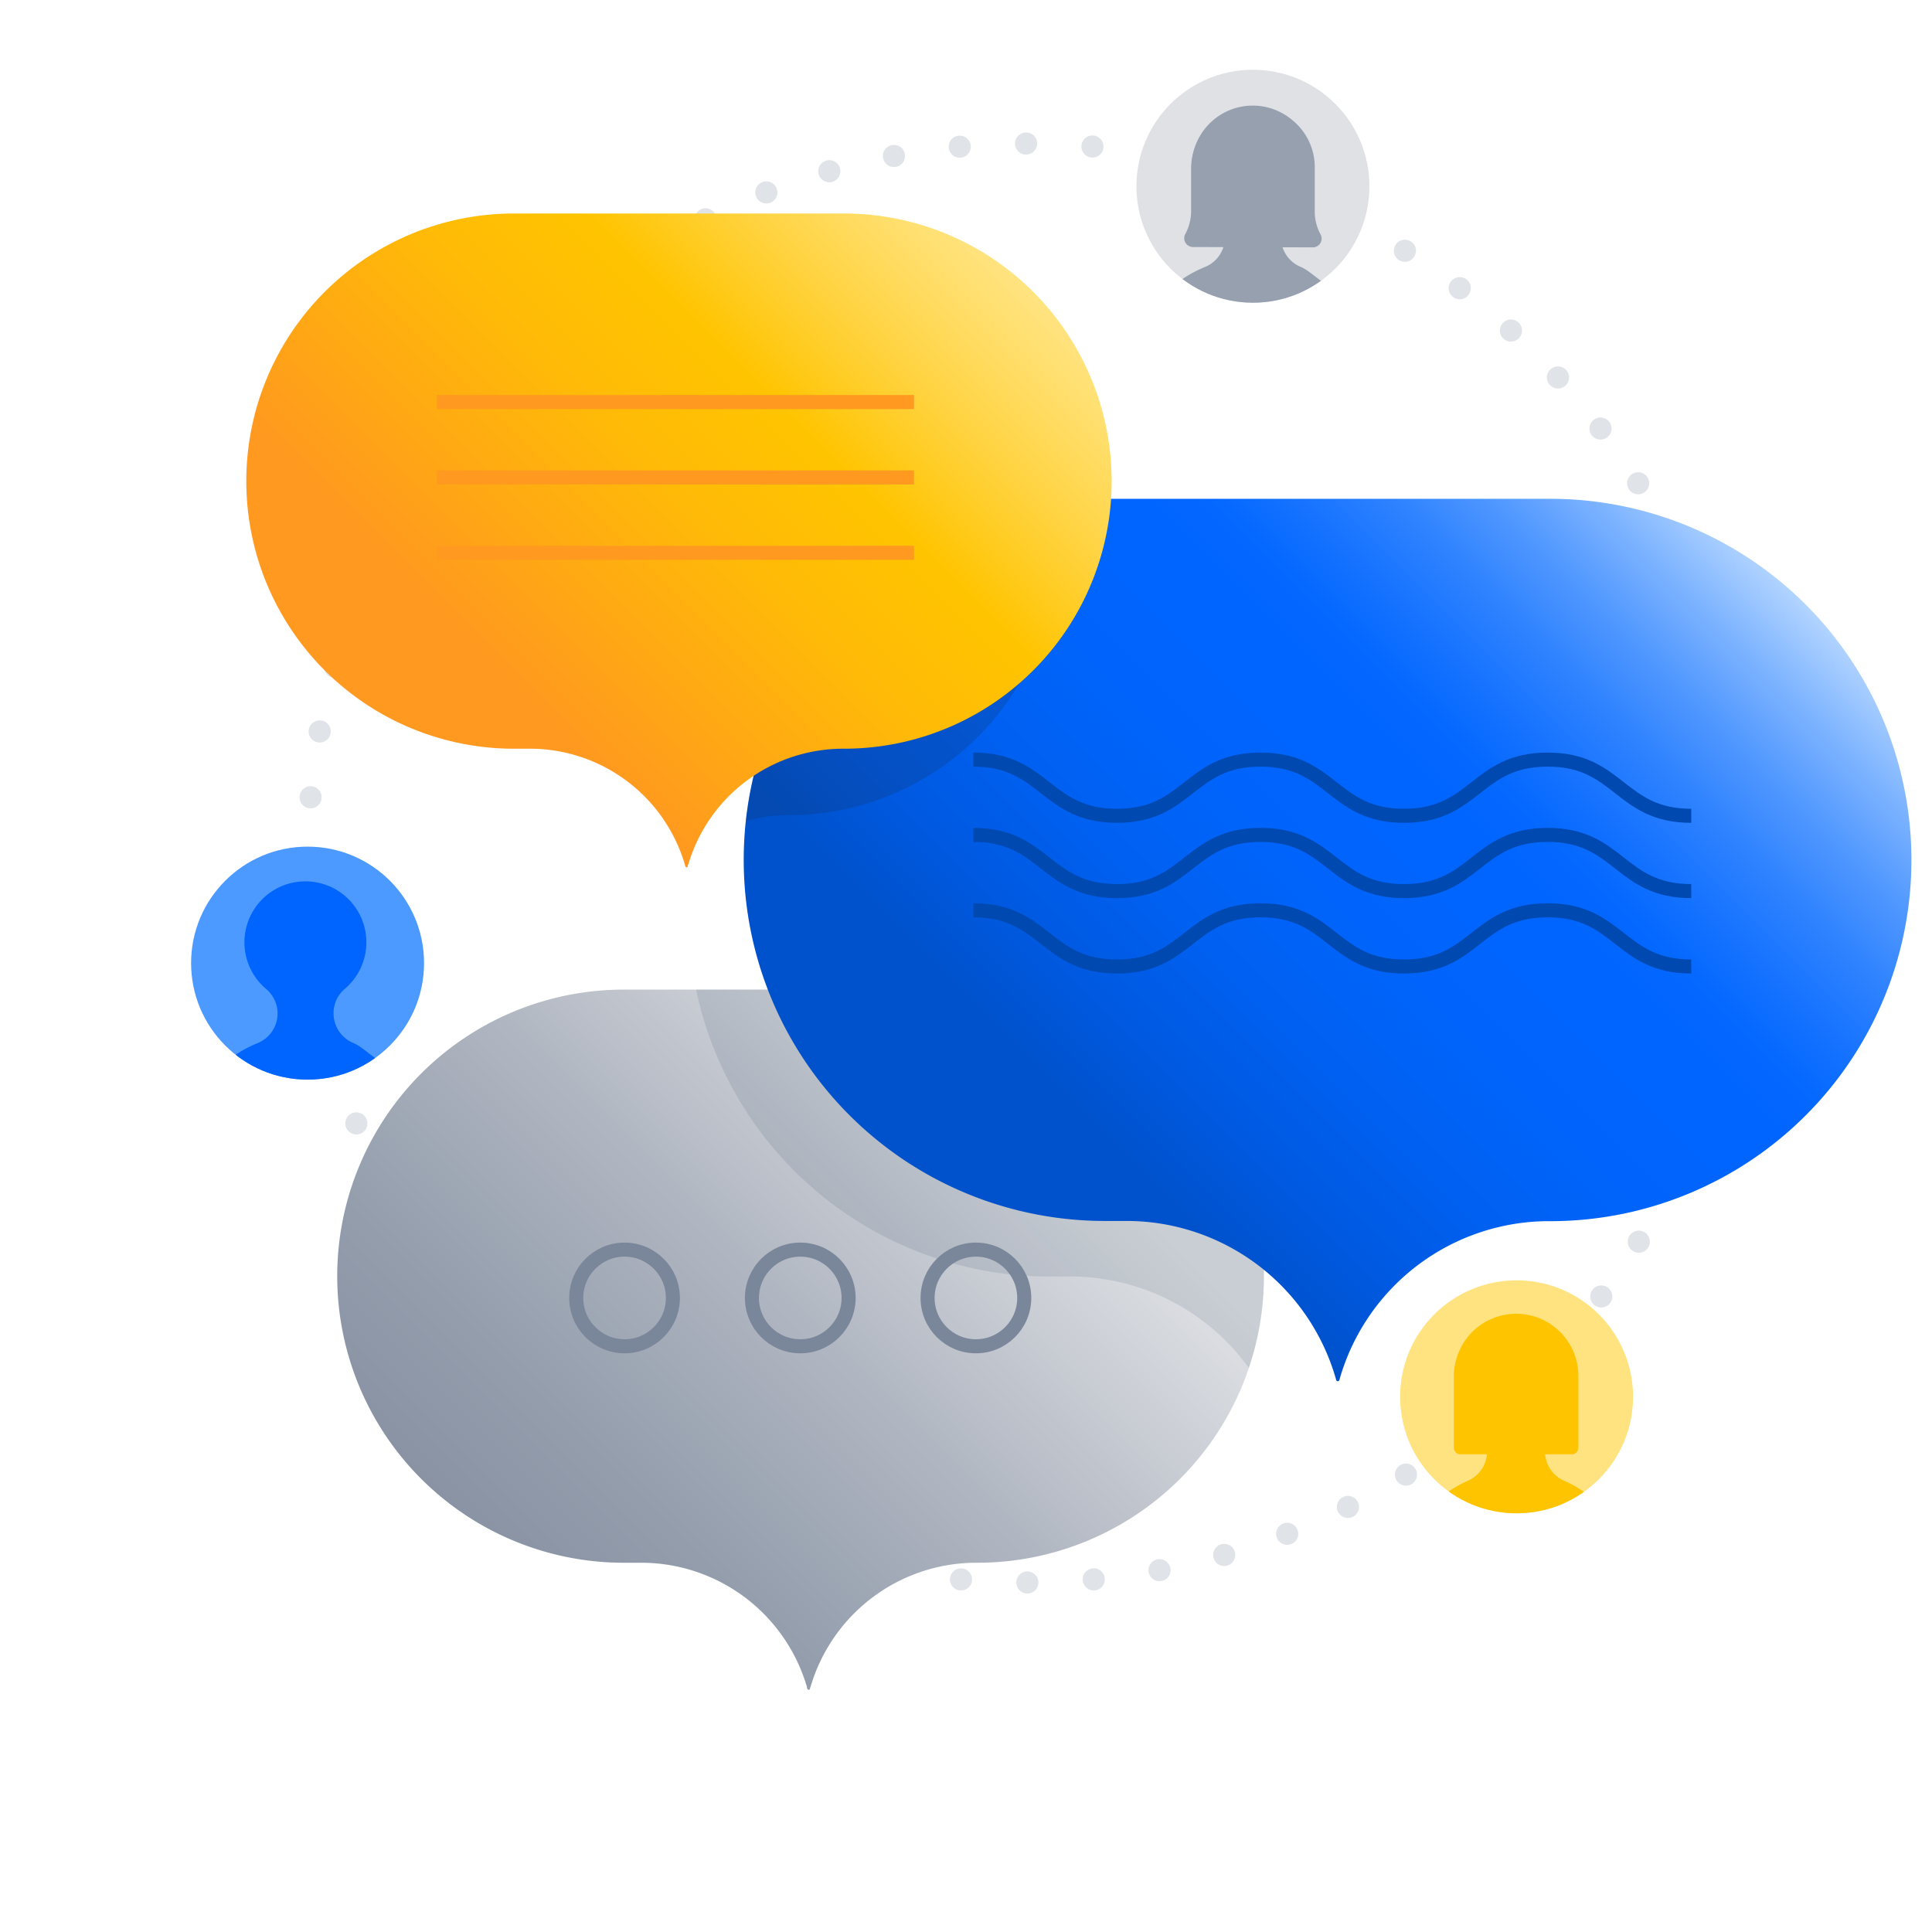
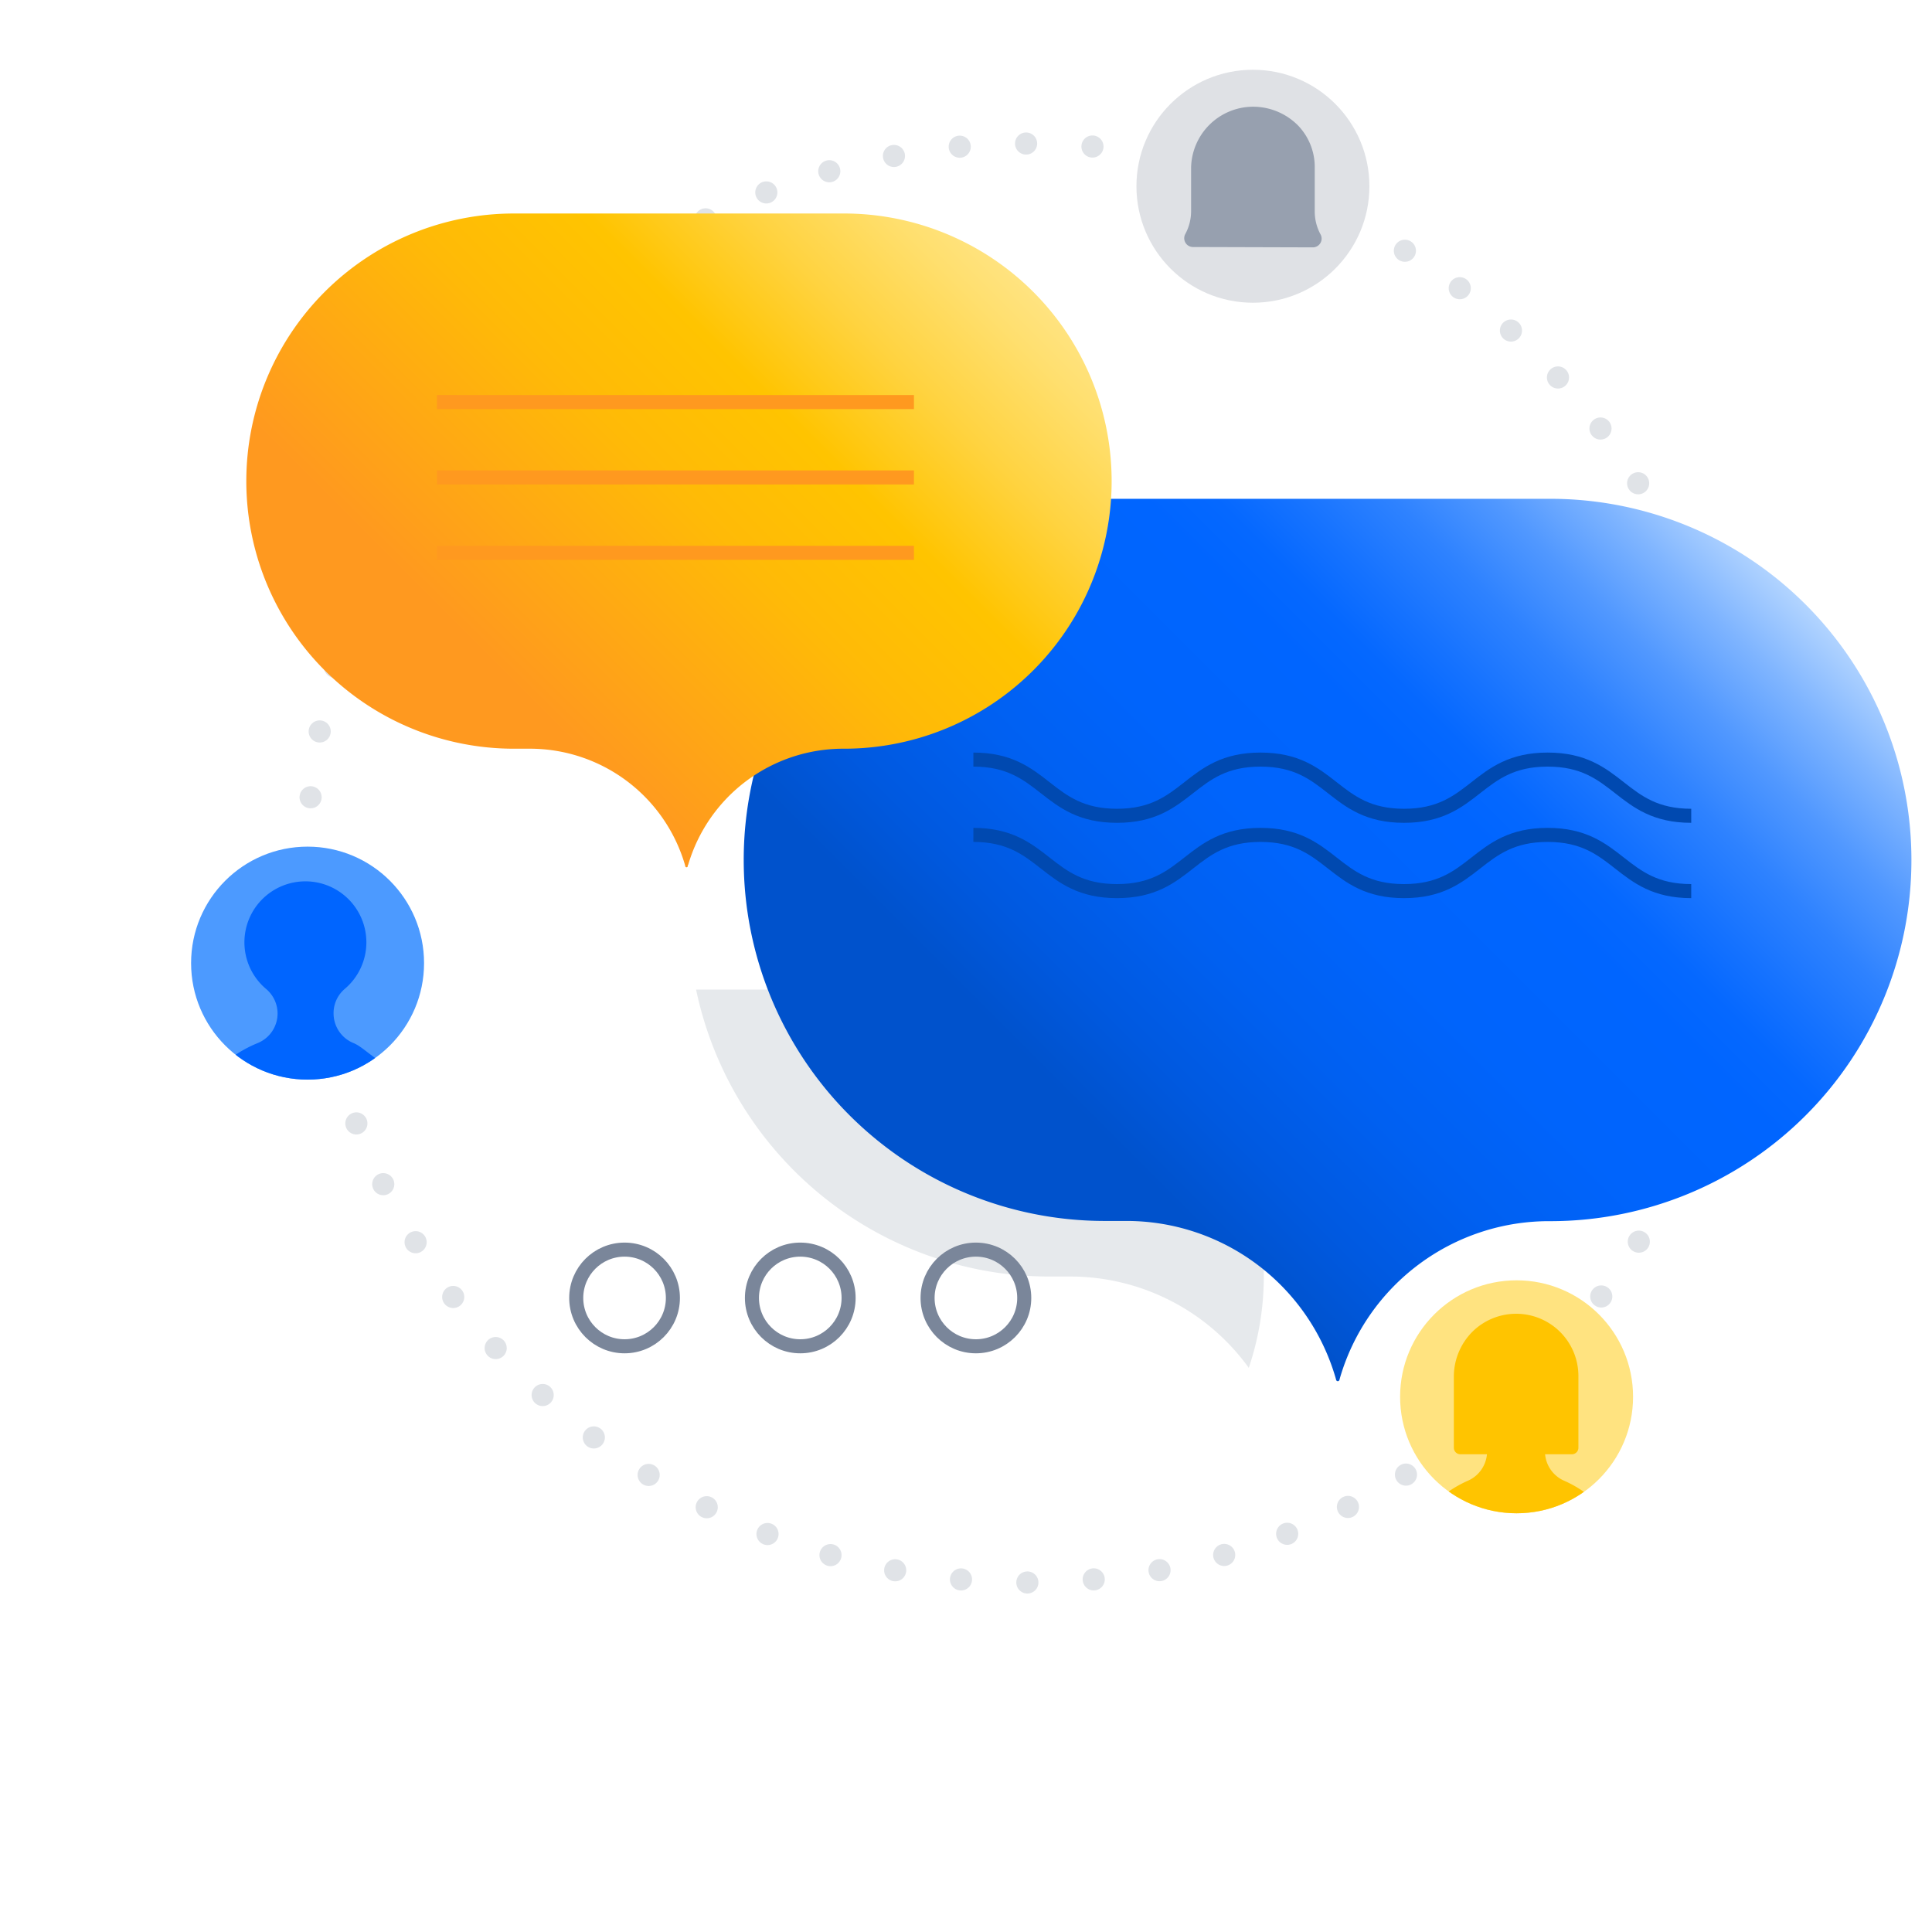
<svg xmlns="http://www.w3.org/2000/svg" id="Objects" width="275" height="275" viewBox="0 0 275 275">
  <defs>
    <style>
      .cls-1 {
        fill: #dfe1e5;
      }

      .cls-2 {
        fill: #4c9aff;
      }

      .cls-3 {
        fill: #ffe380;
      }

      .cls-4 {
        opacity: 0.5;
      }

      .cls-17, .cls-18, .cls-19, .cls-5 {
        fill: none;
        stroke-miterlimit: 10;
      }

      .cls-5 {
        stroke: #c1c7d0;
        stroke-linecap: round;
        stroke-width: 3.15px;
        stroke-dasharray: 0 9.46;
      }

      .cls-6 {
        fill: url(#linear-gradient);
      }

      .cls-7 {
        fill: #091e42;
        opacity: 0.1;
      }

      .cls-8 {
        fill: url(#linear-gradient-2);
      }

      .cls-9 {
        fill: #172b4d;
        opacity: 0.2;
      }

      .cls-10 {
        fill: url(#linear-gradient-3);
      }

      .cls-11 {
        clip-path: url(#clip-path);
      }

      .cls-12 {
        fill: #97a0af;
      }

      .cls-13 {
        clip-path: url(#clip-path-2);
      }

      .cls-14 {
        fill: #0065ff;
      }

      .cls-15 {
        clip-path: url(#clip-path-3);
      }

      .cls-16 {
        fill: #ffc400;
      }

      .cls-17 {
        stroke: #ff991f;
      }

      .cls-17, .cls-18, .cls-19 {
        stroke-width: 2px;
      }

      .cls-18 {
        stroke: #0049b0;
      }

      .cls-19 {
        stroke: #7a869a;
      }
    </style>
    <linearGradient id="linear-gradient" x1="72.48" y1="223.07" x2="155.33" y2="140.22" gradientUnits="userSpaceOnUse">
      <stop offset="0" stop-color="#8993a4" />
      <stop offset="0.17" stop-color="#939dac" />
      <stop offset="0.46" stop-color="#b0b6c1" />
      <stop offset="0.83" stop-color="#dddfe3" />
      <stop offset="0.85" stop-color="#dfe1e5" />
    </linearGradient>
    <linearGradient id="linear-gradient-2" x1="136.77" y1="174.62" x2="241.16" y2="70.23" gradientUnits="userSpaceOnUse">
      <stop offset="0.16" stop-color="#0052cc" />
      <stop offset="0.25" stop-color="#0059e0" />
      <stop offset="0.36" stop-color="#0060f1" />
      <stop offset="0.48" stop-color="#0064fc" />
      <stop offset="0.62" stop-color="#0065ff" />
      <stop offset="0.67" stop-color="#0568ff" />
      <stop offset="0.72" stop-color="#1572ff" />
      <stop offset="0.79" stop-color="#2e82ff" />
      <stop offset="0.86" stop-color="#5198ff" />
      <stop offset="0.93" stop-color="#7eb4ff" />
      <stop offset="1" stop-color="#b2d4ff" />
    </linearGradient>
    <linearGradient id="linear-gradient-3" x1="57.96" y1="107.16" x2="135.33" y2="29.8" gradientUnits="userSpaceOnUse">
      <stop offset="0.16" stop-color="#ff991f" />
      <stop offset="0.21" stop-color="#ff9e1b" />
      <stop offset="0.49" stop-color="#ffba07" />
      <stop offset="0.66" stop-color="#ffc400" />
      <stop offset="0.81" stop-color="#ffd340" />
      <stop offset="0.94" stop-color="#ffdf6e" />
      <stop offset="1" stop-color="#ffe380" />
    </linearGradient>
    <clipPath id="clip-path">
      <circle class="cls-1" cx="178.34" cy="26.51" r="16.58" />
    </clipPath>
    <clipPath id="clip-path-2">
      <circle class="cls-2" cx="43.78" cy="137.09" r="16.58" />
    </clipPath>
    <clipPath id="clip-path-3">
      <circle class="cls-3" cx="215.87" cy="198.82" r="16.58" />
    </clipPath>
  </defs>
  <g class="cls-4">
    <circle class="cls-5" cx="146.19" cy="122.84" r="102.41" />
  </g>
  <g>
-     <path class="cls-6" d="M139.08,140.86H88.74A40.79,40.79,0,0,0,48,181.65h0a40.79,40.79,0,0,0,40.79,40.79h2.31a24.59,24.59,0,0,1,23.76,17.68c0,.09,0,.18.07.26a.19.19,0,0,0,.37,0c0-.08,0-.17.07-.26a24.59,24.59,0,0,1,23.76-17.68h0a40.8,40.8,0,0,0,40.79-40.79h0A40.79,40.79,0,0,0,139.08,140.86Z" />
    <path class="cls-7" d="M139.08,140.86h-40a51.41,51.41,0,0,0,50.31,40.84h2.91a31.33,31.33,0,0,1,25.45,13,40.67,40.67,0,0,0,2.14-13h0A40.79,40.79,0,0,0,139.08,140.86Z" />
  </g>
  <path class="cls-8" d="M220.68,71H157.25a51.39,51.39,0,0,0-51.39,51.4h0a51.39,51.39,0,0,0,51.39,51.39h2.92A31,31,0,0,1,190.1,196.1l.09.33a.24.24,0,0,0,.46,0l.09-.33a31,31,0,0,1,29.94-22.28h0a51.39,51.39,0,0,0,51.39-51.39h0A51.39,51.39,0,0,0,220.68,71Z" />
-   <path class="cls-9" d="M150.35,77.94h0a38.08,38.08,0,0,0-.54-6.36,51.4,51.4,0,0,0-43.64,45.27,23.3,23.3,0,0,1,6.09-.82h0A38.09,38.09,0,0,0,150.35,77.94Z" />
  <path class="cls-10" d="M120.15,30.39h-47A38.09,38.09,0,0,0,35.06,68.48h0a38.08,38.08,0,0,0,38.08,38.09H75.3a23,23,0,0,1,22.19,16.51l.06.25a.18.18,0,0,0,.34,0c0-.09,0-.17.07-.25a23,23,0,0,1,22.19-16.51h0a38.08,38.08,0,0,0,38.08-38.09h0A38.09,38.09,0,0,0,120.15,30.39Z" />
  <g>
    <circle class="cls-1" cx="178.34" cy="26.51" r="16.58" />
    <g class="cls-11">
-       <path class="cls-12" d="M183.91,30.37a8.69,8.69,0,1,0-11.19,0,4.57,4.57,0,0,1,1.63,3.49h0A4.53,4.53,0,0,1,171.52,38a18.05,18.05,0,0,0-5.46,3.49,31.54,31.54,0,0,0,24.57,0c-2.56-1.1-4.06-2.91-5.44-3.48a4.56,4.56,0,0,1-2.86-4.22A4.48,4.48,0,0,1,183.91,30.37Z" />
      <path class="cls-12" d="M169.85,35.16a1.25,1.25,0,0,1-1.14-1.84,6.84,6.84,0,0,0,.83-3.27V23.86a8.85,8.85,0,0,1,8.77-8.67,9,9,0,0,1,6.49,2.71,8.53,8.53,0,0,1,2.34,6v6.2a6.84,6.84,0,0,0,.83,3.27,1.25,1.25,0,0,1-1.15,1.84Z" />
    </g>
  </g>
  <g>
    <circle class="cls-2" cx="43.78" cy="137.09" r="16.58" />
    <g class="cls-13">
      <path class="cls-14" d="M49.06,140.77a8.68,8.68,0,1,0-11.18,0,4.57,4.57,0,0,1,1.63,3.49h0a4.55,4.55,0,0,1-2.83,4.21,18.1,18.1,0,0,0-5.47,3.49,31.65,31.65,0,0,0,24.57,0c-2.56-1.11-4.05-2.91-5.44-3.48a4.56,4.56,0,0,1-2.86-4.22A4.52,4.52,0,0,1,49.06,140.77Z" />
    </g>
  </g>
  <g>
    <circle class="cls-3" cx="215.87" cy="198.82" r="16.58" />
    <g class="cls-15">
      <path class="cls-16" d="M216.42,216.7a27.93,27.93,0,0,0,11.25-2.49,16.61,16.61,0,0,0-5.11-3.48,4.56,4.56,0,0,1-2.65-4.21h0a4.7,4.7,0,0,1,1.52-3.48,8.93,8.93,0,0,0,2.88-6.63c0-4.93-3.85-8.91-8.52-8.68-4.67-.23-8.52,3.75-8.52,8.68a8.93,8.93,0,0,0,2.88,6.63,4.7,4.7,0,0,1,1.52,3.48h0a4.56,4.56,0,0,1-2.65,4.21,16.61,16.61,0,0,0-5.11,3.48,27.93,27.93,0,0,0,11.25,2.49Z" />
      <path class="cls-16" d="M223.74,207H207.87a.93.93,0,0,1-.93-.93v-10.2a9.06,9.06,0,0,1,2.6-6.27,8.86,8.86,0,0,1,15.13,6.27v10.2A.93.93,0,0,1,223.74,207Z" />
    </g>
  </g>
  <line class="cls-17" x1="62.19" y1="57.23" x2="130.09" y2="57.23" />
  <line class="cls-17" x1="62.19" y1="67.96" x2="130.09" y2="67.96" />
  <line class="cls-17" x1="62.19" y1="78.69" x2="130.09" y2="78.69" />
  <path class="cls-18" d="M138.55,108.12c10.22,0,10.22,8,20.44,8s10.21-8,20.43-8,10.22,8,20.43,8,10.22-8,20.44-8,10.22,8,20.44,8" />
  <path class="cls-18" d="M138.55,118.84c10.22,0,10.22,8,20.44,8s10.21-8,20.43-8,10.22,8,20.43,8,10.22-8,20.44-8,10.22,8,20.44,8" />
-   <path class="cls-18" d="M138.55,129.57c10.22,0,10.22,8,20.44,8s10.21-8,20.43-8,10.22,8,20.43,8,10.22-8,20.44-8,10.22,8,20.44,8" />
  <circle class="cls-19" cx="88.9" cy="184.75" r="6.88" />
  <circle class="cls-19" cx="113.91" cy="184.75" r="6.88" />
  <circle class="cls-19" cx="138.91" cy="184.75" r="6.88" />
</svg>